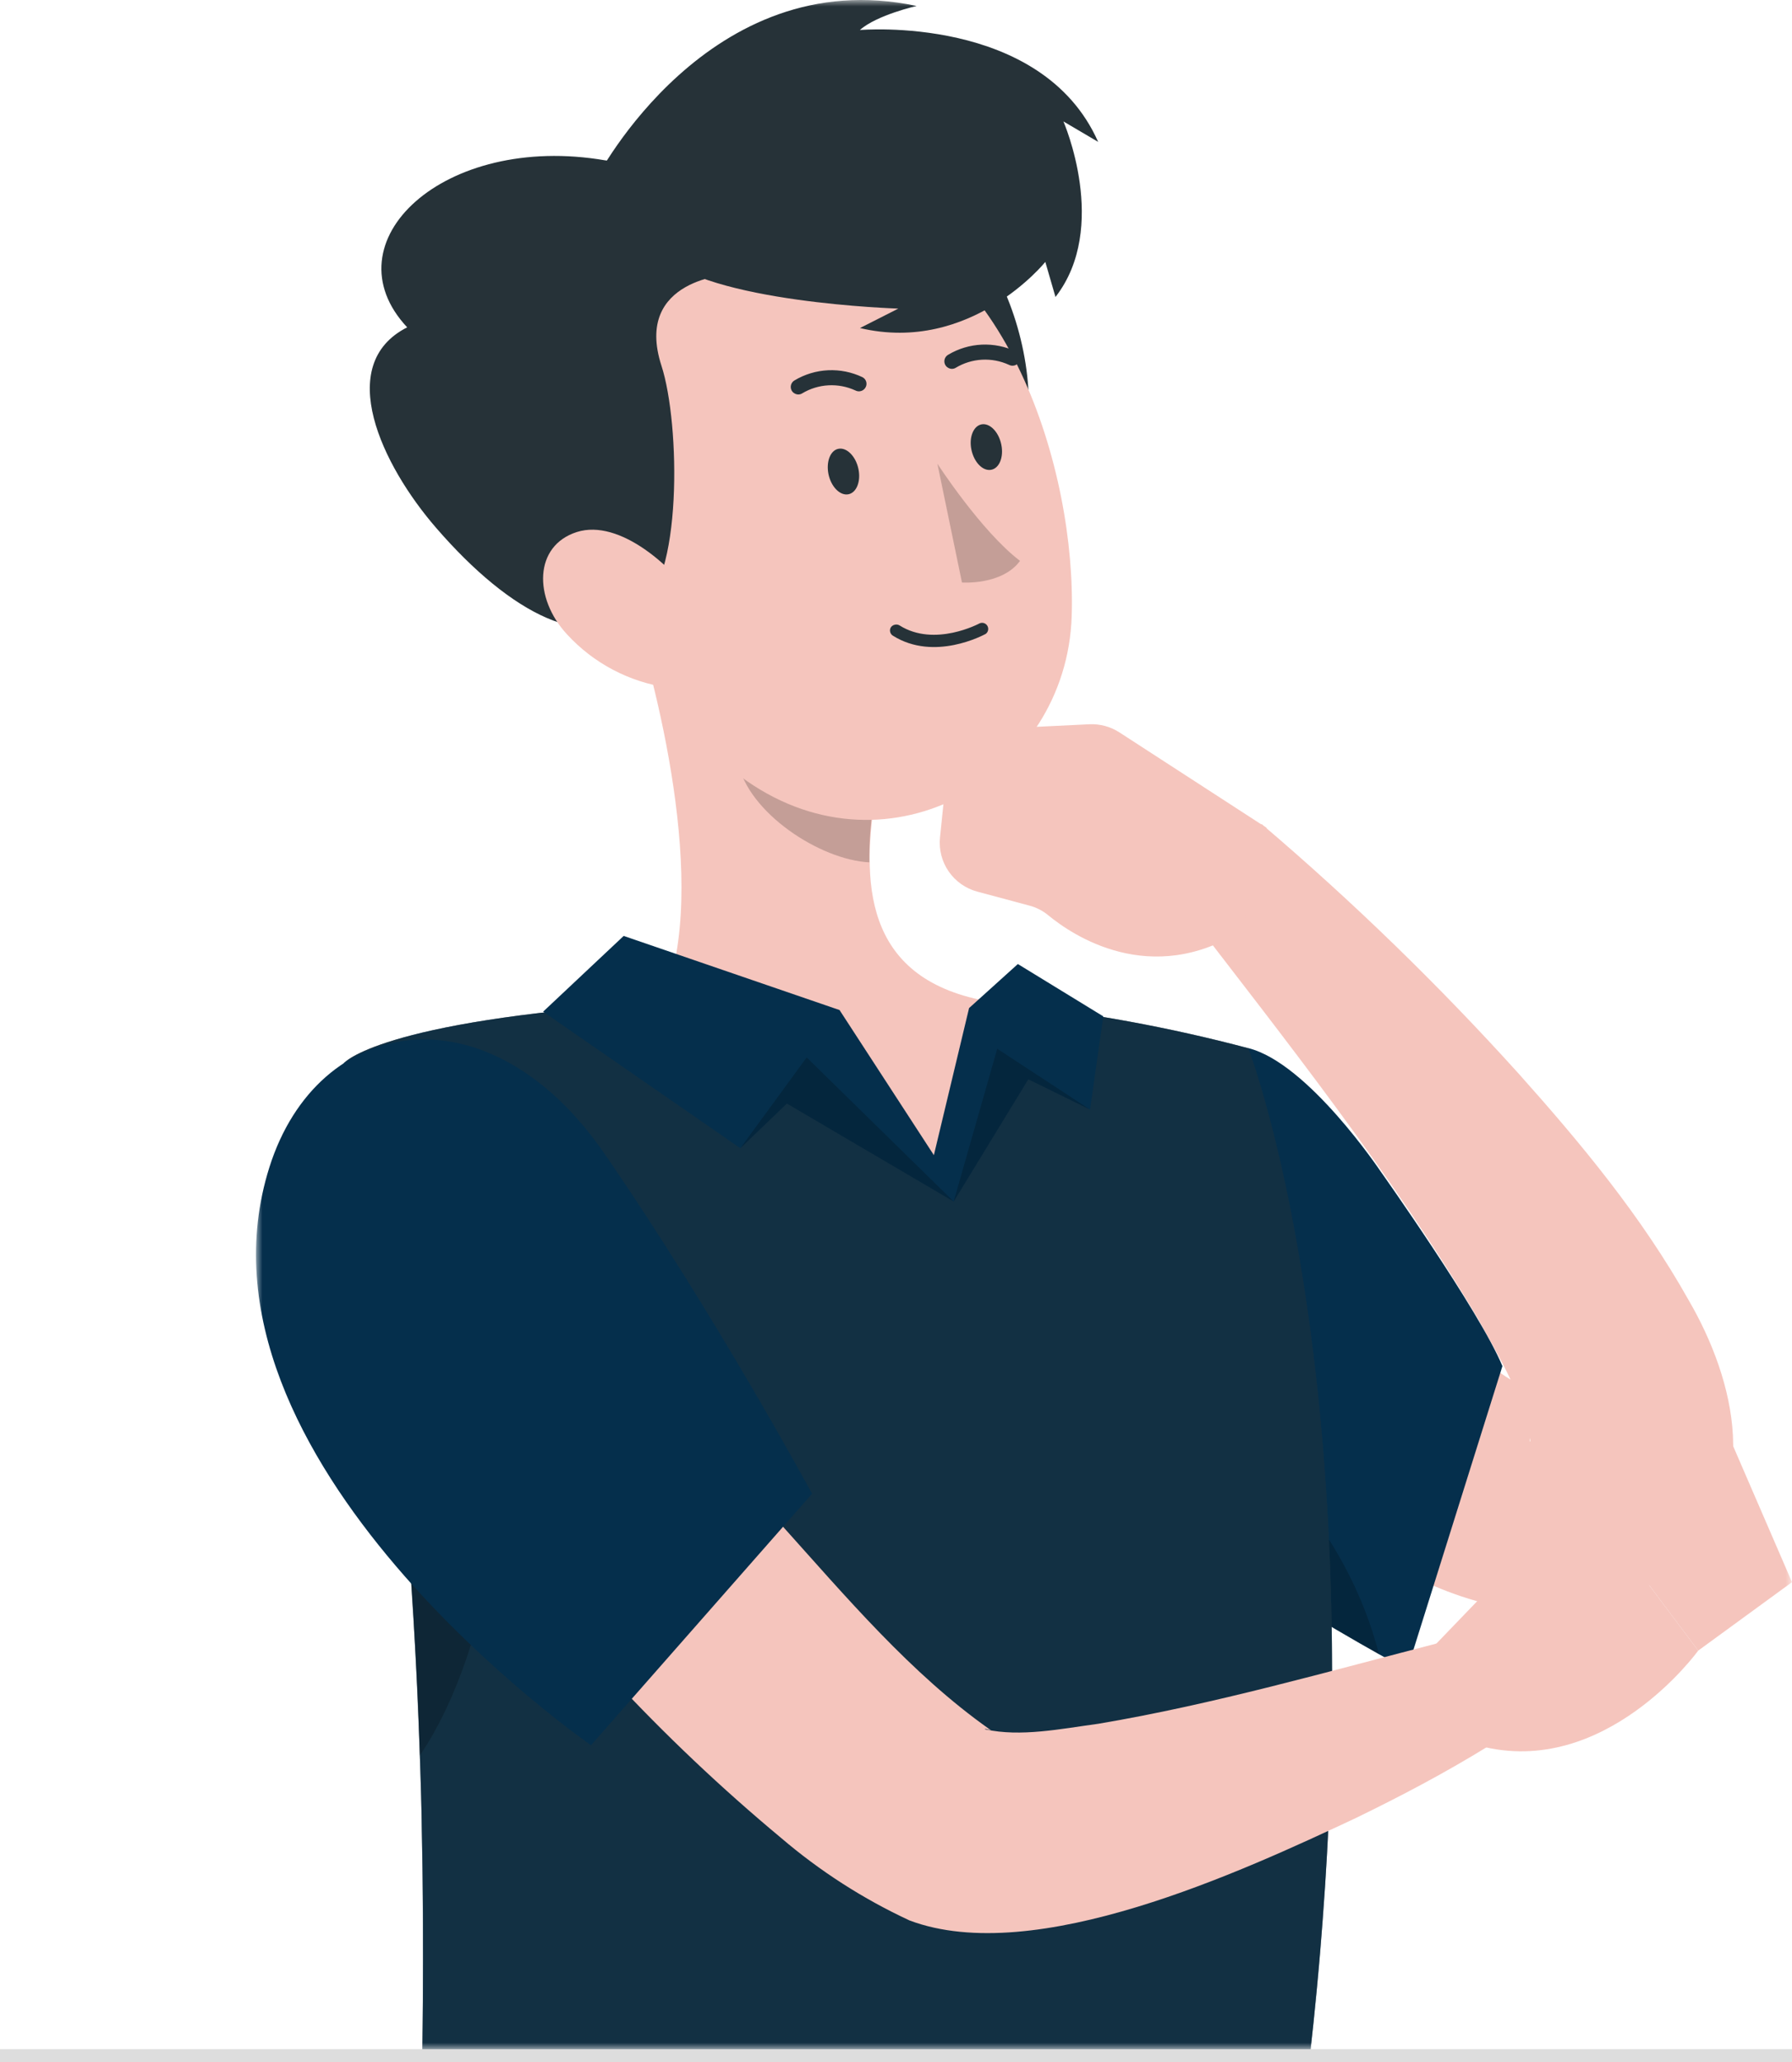
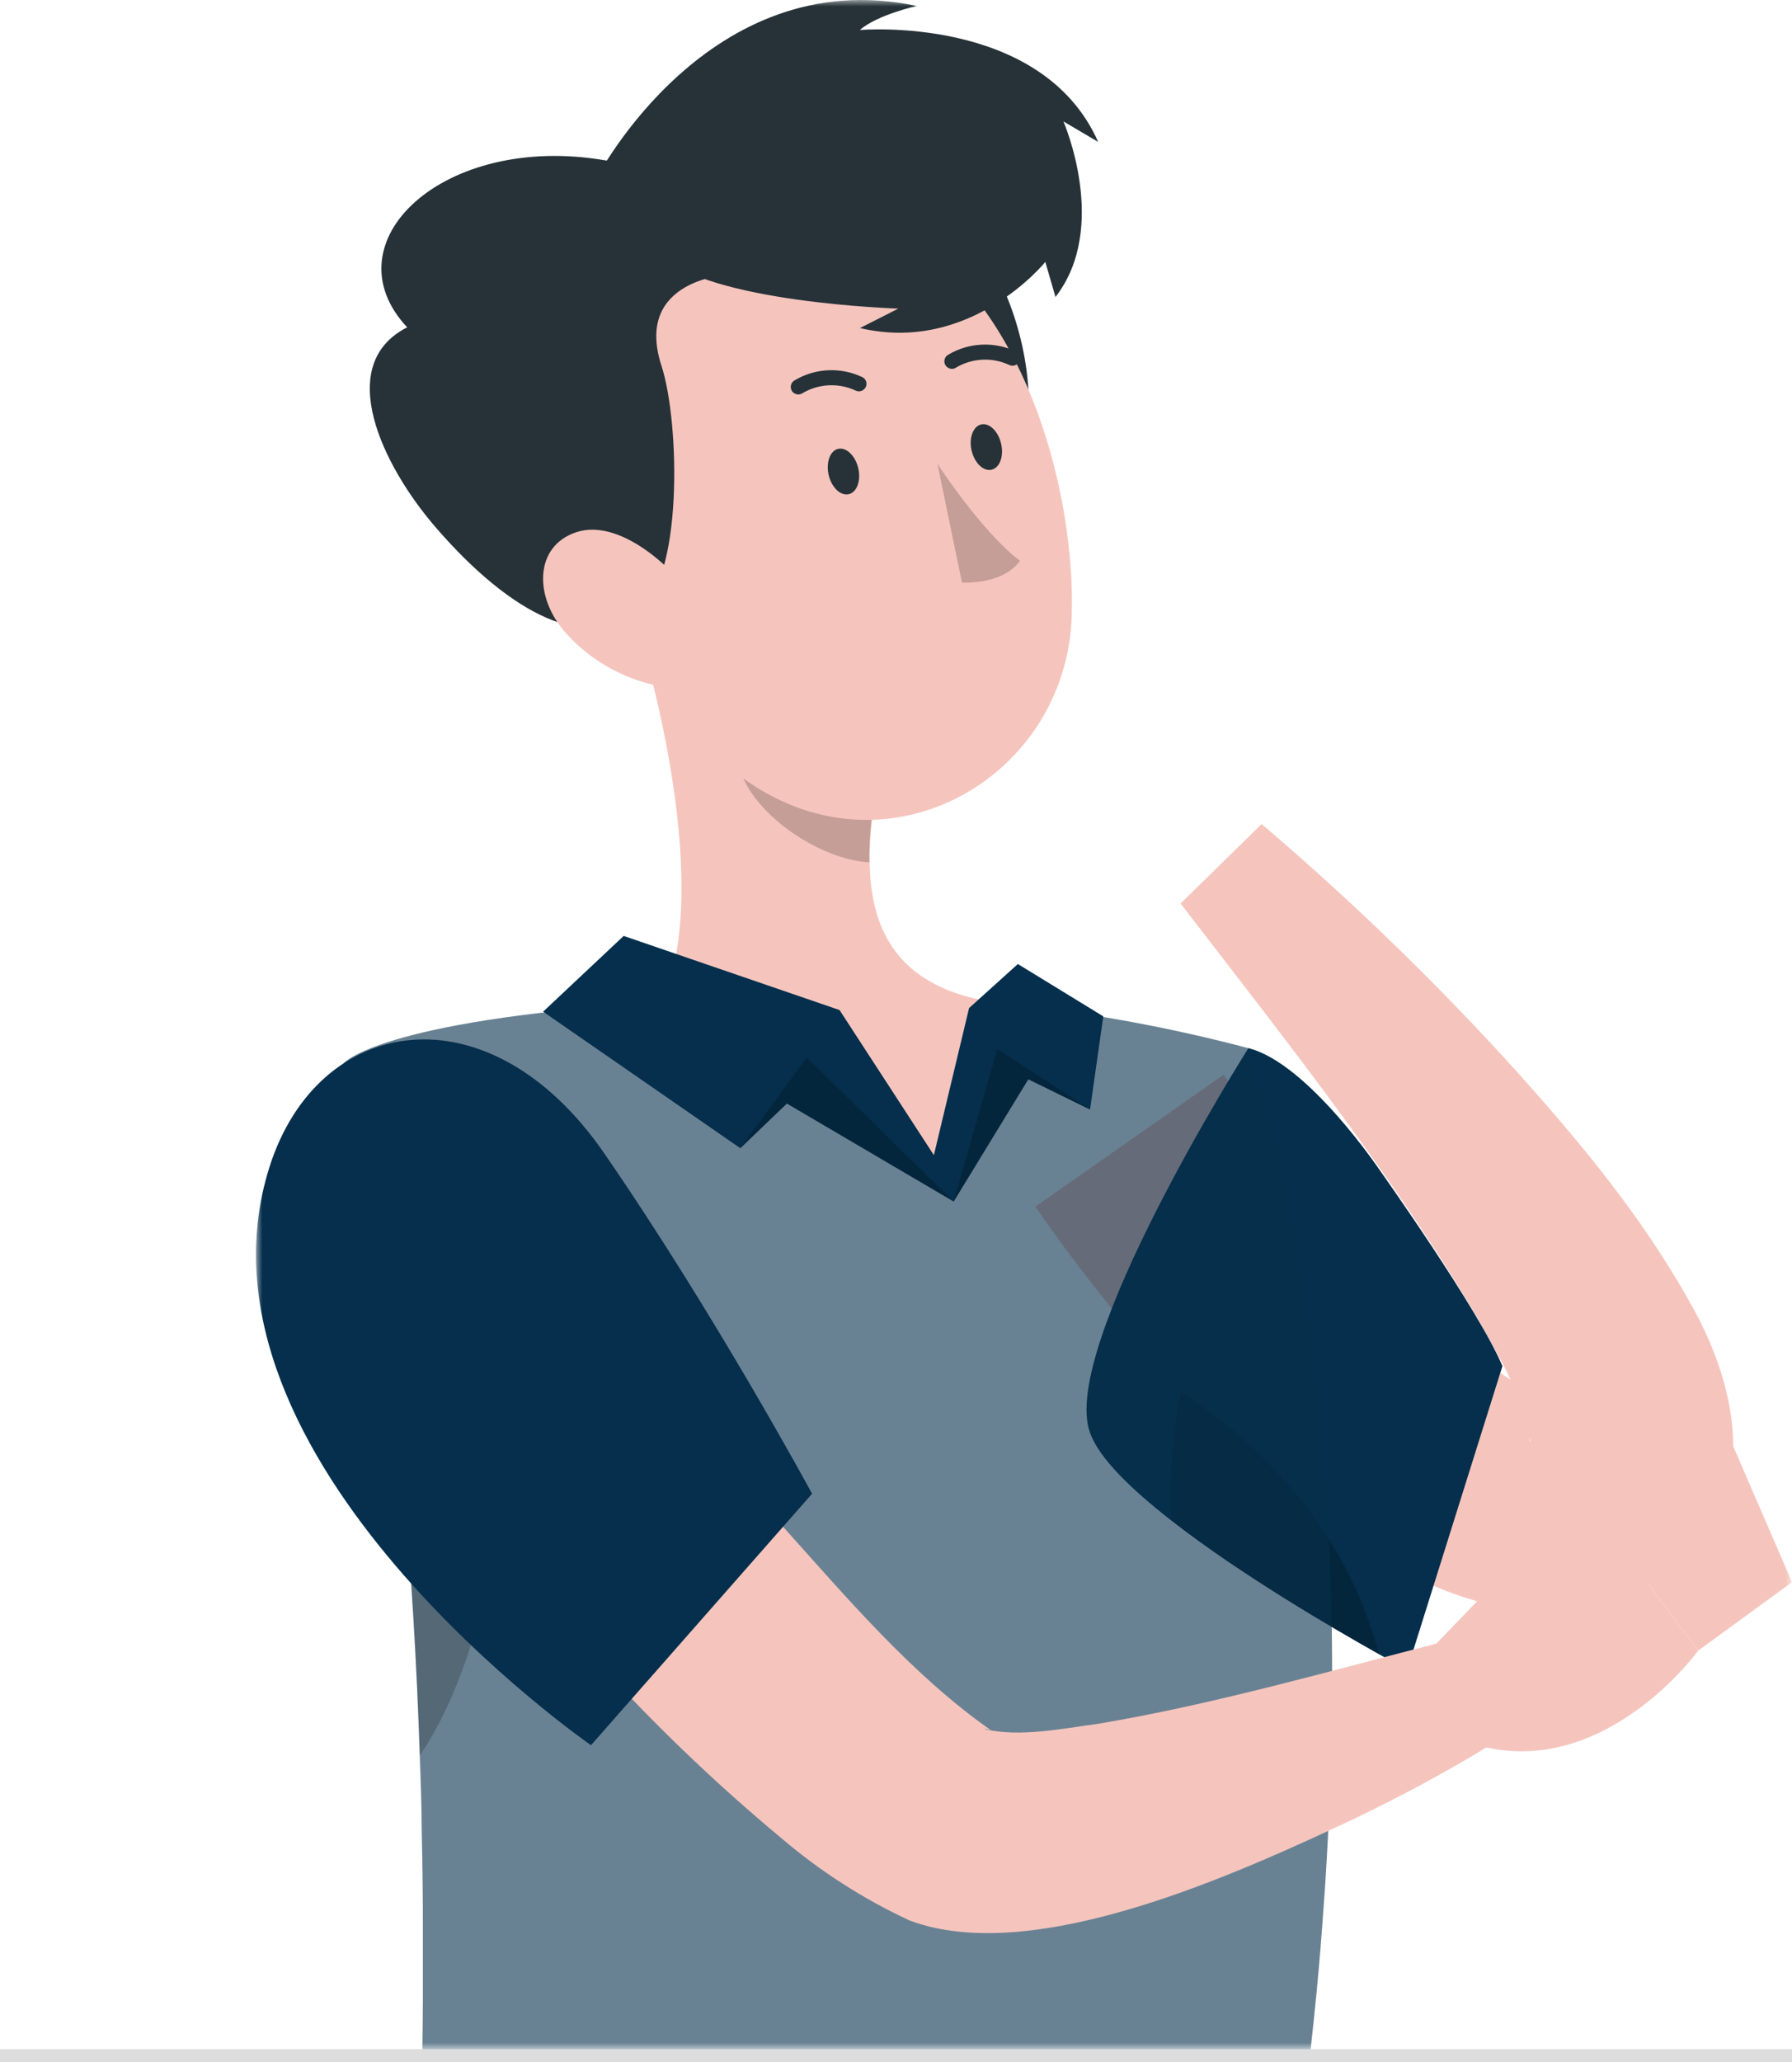
<svg xmlns="http://www.w3.org/2000/svg" width="140" height="161" viewBox="0 0 140 161" fill="none">
  <mask id="mask0_48_191" style="mask-type:alpha" maskUnits="userSpaceOnUse" x="20" y="0" width="120" height="160">
    <rect x="20" width="120" height="160" fill="#D9D9D9" />
  </mask>
  <g mask="url(#mask0_48_191)">
    <path d="M95.59 83.928C101.82 92.022 108.466 100.525 116.511 106.678C117.941 107.798 119.551 108.666 121.272 109.245C121.392 109.28 121.272 109.343 121.132 109.442C120.991 109.54 121.047 109.526 121.047 109.583C121.047 109.639 120.829 109.78 120.773 109.829C120.049 110.507 119.601 111.429 119.514 112.417C119.514 112.614 119.556 112.6 119.556 112.473C119.127 109.238 117.165 106.052 115.506 103.035C108.79 91.692 100.344 81.094 92.235 70.545L98.564 64.342C105.689 70.402 112.408 76.923 118.677 83.865C123.516 89.28 128.242 94.962 131.913 101.495C135.562 107.747 137.743 116.615 131.244 122.122C128.368 124.531 124.736 125.852 120.984 125.856C108.677 125.687 97.425 114.083 89.879 105.743C86.662 102.077 83.659 98.228 80.885 94.216L95.568 83.928H95.59Z" fill="#F5C5BD" />
-     <path d="M77.699 56.909L85.118 56.55C85.943 56.514 86.759 56.735 87.453 57.183L98.944 64.631L97.038 72.641C89.879 77.156 83.768 73.006 81.897 71.466C81.465 71.107 80.958 70.848 80.413 70.707L76.349 69.617C75.441 69.374 74.649 68.816 74.116 68.043C73.582 67.27 73.342 66.332 73.437 65.397L73.943 60.474C74.035 59.528 74.466 58.646 75.156 57.991C75.846 57.336 76.749 56.952 77.699 56.909Z" fill="#F5C5BD" />
    <path d="M117.376 106.664L109.936 130.371C109.936 130.371 109.099 129.928 107.735 129.161C104.141 127.143 96.87 122.909 91.497 118.711C88.374 116.278 85.871 113.859 85.167 111.889C82.671 105.279 97.531 81.839 97.531 81.839C102.2 83.007 107.868 91.474 107.868 91.474C107.868 91.474 115.583 102.353 117.376 106.664Z" fill="#052F4C" />
    <path opacity="0.2" d="M107.735 129.161C104.141 127.143 96.87 122.909 91.497 118.711C91.359 115.368 91.616 112.021 92.263 108.739C92.263 108.739 104.204 115.504 107.735 129.161Z" fill="black" />
-     <path d="M97.523 81.846C97.523 81.846 111.926 118.95 97.995 187.96L32.339 187.798C31.91 177.721 36.474 130.532 26.868 83.013C26.868 83.013 29.561 79.722 50.743 78.323C59.126 77.767 71.285 77.704 78.655 78.393C85.025 79.049 91.334 80.204 97.523 81.846Z" fill="#263238" />
    <path opacity="0.6" d="M103.923 139.344C103.832 141.855 103.705 144.436 103.536 147.08C103.389 149.239 103.227 151.454 103.03 153.719C102.784 156.419 102.503 159.197 102.151 162.045C101.884 164.389 101.579 166.762 101.237 169.162C100.819 172.083 100.351 175.07 99.83 178.122C99.282 181.314 98.677 184.592 97.995 187.967L32.339 187.805C32.24 185.611 32.381 181.659 32.564 176.335C32.641 174.226 32.719 171.849 32.796 169.303C32.845 167.453 32.895 165.484 32.937 163.438C32.979 161.159 33.021 158.761 33.035 156.25C33.035 154.305 33.035 152.294 33.035 150.217C33.035 147.818 33 145.343 32.944 142.804C32.944 140.92 32.859 139.007 32.796 137.059C32.564 130.132 32.149 122.797 31.46 115.209C30.509 104.401 28.971 93.654 26.854 83.014C26.854 83.014 29.554 79.722 50.764 78.323C59.147 77.767 71.299 77.697 78.683 78.393C85.053 79.055 91.361 80.209 97.552 81.846C97.552 81.846 105.231 101.685 103.923 139.344Z" fill="#052F4C" />
    <path opacity="0.2" d="M39.639 112.199C39.639 112.199 39.055 127.867 32.796 137.073C32.564 130.146 32.149 122.811 31.46 115.223C34.027 113.261 36.819 112.1 39.639 112.199Z" fill="black" />
    <path d="M49.92 49.356C52.508 58.14 55.792 74.357 50.096 80.911C59.006 83.724 65.42 85.623 73.303 91.46C75.371 85.728 77.896 78.295 77.896 78.295C67.698 76.846 67.263 69.427 68.353 62.317L49.92 49.356Z" fill="#F5C5BD" />
    <path opacity="0.2" d="M57.403 54.651L68.31 62.324C68.028 63.977 67.896 65.653 67.916 67.331C64.056 67.141 58.43 63.449 57.649 59.497C57.273 57.91 57.19 56.268 57.403 54.651Z" fill="black" />
    <path d="M42.431 78.991L48.725 73.077L65.589 78.864L72.959 90.194L75.709 78.71L79.52 75.271L86.194 79.357L85.16 86.635L80.336 84.272L74.506 93.816L61.475 86.164L57.839 89.652L42.431 78.991Z" fill="#052F4C" />
    <path opacity="0.2" d="M74.506 93.816L77.91 81.889L85.16 86.636L80.336 84.273L74.506 93.816Z" fill="black" />
    <path opacity="0.2" d="M74.506 93.816L63.022 82.564L57.839 89.652L61.475 86.164L74.506 93.816Z" fill="black" />
    <path d="M46.727 102.001C50.947 107.086 56.714 114.147 60.989 118.999C66.088 124.667 71.159 130.687 77.326 135.033C77.565 135.181 77.291 135.033 77.171 135.033C77.106 135.009 77.037 134.995 76.967 134.991C76.911 134.991 76.967 134.991 76.967 135.026C79.738 135.638 82.854 134.991 85.814 134.59C94.837 133.071 103.712 130.518 112.749 128.191L116.3 136.327C112.876 138.437 109.465 140.23 105.92 141.953C97.038 146.117 80.863 153.634 71.06 149.949C67.438 148.268 64.062 146.1 61.025 143.507C56.355 139.622 51.938 135.441 47.803 130.99C43.746 126.679 39.906 122.269 36.207 117.67C34.962 116.137 33.795 114.632 32.557 112.986L46.727 102.001Z" fill="#F5C5BD" />
    <path d="M21.045 91.143C13.85 113.943 46.172 136.264 46.172 136.264L63.444 116.629C63.444 116.629 55.835 102.564 47.213 90.06C38.19 76.98 24.835 79.146 21.045 91.143Z" fill="#052F4C" />
    <path d="M111.335 129.246L123.488 116.629L132.672 128.88C132.672 128.88 125.422 138.923 115.555 136.306L111.335 129.246Z" fill="#F5C5BD" />
    <path d="M135.337 112.761L140 123.535L132.672 128.88L123.488 116.629L135.337 112.761Z" fill="#F5C5BD" />
    <path d="M73.374 16.732C79.626 19.186 83.923 36.233 76.32 40.34C68.718 44.447 61.524 12.091 73.374 16.732Z" fill="#263238" />
    <path d="M46.404 36.796C49.639 48.751 50.933 55.847 58.359 60.988C69.499 68.724 83.325 60.636 83.726 48.111C84.091 36.859 78.733 19.215 65.863 16.465C53.19 13.743 43.183 24.869 46.404 36.796Z" fill="#F5C5BD" />
    <path d="M57.079 21.423L55.757 10.93C53.17 12.339 50.205 12.895 47.283 12.52C34.624 10.347 25.588 18.919 31.811 25.558C26.087 28.462 29.828 36.325 34.076 41.219C39.976 48.034 46.031 51.065 49.829 47.549C53.345 45.572 53.148 33.083 51.678 28.561C49.456 21.711 57.079 21.423 57.079 21.423Z" fill="#263238" />
    <path d="M44.294 49.525C46.364 51.782 49.153 53.253 52.185 53.688C56.017 54.145 56.693 50.572 54.59 47.267C52.691 44.292 48.408 40.474 45.061 41.542C41.713 42.611 41.671 46.69 44.294 49.525Z" fill="#F5C5BD" />
    <path d="M64.724 37.021C64.928 37.998 65.617 38.709 66.264 38.596C66.911 38.484 67.269 37.598 67.066 36.62C66.862 35.642 66.172 34.932 65.525 35.038C64.879 35.143 64.527 36.036 64.724 37.021Z" fill="#263238" />
    <path d="M75.891 35.108C76.095 36.093 76.778 36.796 77.424 36.683C78.072 36.571 78.43 35.692 78.226 34.707C78.022 33.723 77.333 33.019 76.693 33.132C76.053 33.245 75.688 34.138 75.891 35.108Z" fill="#263238" />
    <path d="M73.233 36.205C73.233 36.205 76.651 41.48 79.689 43.793C78.282 45.713 75.153 45.481 75.153 45.481L73.233 36.205Z" fill="#C49E97" />
    <path d="M62.063 30.711C61.976 30.661 61.903 30.589 61.853 30.502C61.815 30.434 61.79 30.36 61.781 30.283C61.772 30.206 61.778 30.127 61.799 30.052C61.82 29.978 61.855 29.908 61.903 29.847C61.951 29.786 62.011 29.735 62.079 29.697C62.875 29.222 63.775 28.952 64.7 28.909C65.626 28.867 66.547 29.053 67.383 29.452C67.452 29.488 67.513 29.537 67.563 29.597C67.612 29.657 67.649 29.726 67.671 29.8C67.693 29.874 67.7 29.952 67.692 30.029C67.683 30.106 67.659 30.181 67.621 30.248C67.546 30.385 67.421 30.486 67.272 30.53C67.123 30.575 66.962 30.559 66.825 30.486C66.164 30.182 65.439 30.045 64.713 30.086C63.987 30.127 63.282 30.345 62.659 30.721C62.569 30.775 62.465 30.802 62.36 30.8C62.255 30.798 62.152 30.767 62.063 30.711Z" fill="#263238" />
    <path d="M74.064 28.711C73.976 28.661 73.903 28.589 73.853 28.502C73.815 28.434 73.79 28.36 73.781 28.283C73.772 28.206 73.778 28.127 73.799 28.052C73.82 27.978 73.855 27.908 73.903 27.847C73.951 27.786 74.011 27.735 74.079 27.697C74.875 27.222 75.775 26.952 76.7 26.909C77.626 26.867 78.547 27.053 79.383 27.452C79.452 27.488 79.513 27.537 79.563 27.597C79.612 27.657 79.649 27.726 79.671 27.8C79.693 27.874 79.7 27.952 79.692 28.029C79.683 28.106 79.659 28.181 79.621 28.248C79.546 28.385 79.421 28.486 79.272 28.53C79.123 28.575 78.962 28.559 78.825 28.486C78.164 28.182 77.439 28.045 76.713 28.086C75.987 28.127 75.282 28.345 74.659 28.721C74.569 28.775 74.465 28.802 74.36 28.8C74.255 28.798 74.152 28.767 74.064 28.711Z" fill="#263238" />
    <path d="M46.615 13.891C46.615 13.891 55.349 -2.987 71.609 0.466C71.609 0.466 68.5 1.169 67.178 2.343C67.178 2.343 81.37 1.106 85.793 11.078L83.079 9.482C83.079 9.482 86.693 17.745 82.46 23.188L81.665 20.452C81.665 20.452 75.856 27.661 67.185 25.614L70.181 24.095C70.181 24.095 55.244 23.638 51.545 19.826C47.846 16.015 46.615 13.891 46.615 13.891Z" fill="#263238" />
-     <path d="M69.898 48.78C69.961 48.763 70.027 48.759 70.092 48.767C70.157 48.776 70.219 48.798 70.275 48.831C73.019 50.565 76.511 48.682 76.543 48.666C76.652 48.621 76.773 48.618 76.884 48.656C76.994 48.695 77.087 48.773 77.144 48.875C77.201 48.978 77.219 49.097 77.193 49.212C77.168 49.326 77.101 49.428 77.006 49.496C76.84 49.584 72.993 51.663 69.764 49.638C69.656 49.575 69.578 49.471 69.546 49.351C69.513 49.23 69.53 49.102 69.591 48.993C69.625 48.939 69.67 48.892 69.723 48.856C69.775 48.819 69.835 48.793 69.898 48.78Z" fill="#263238" />
  </g>
  <line x1="-4.37114e-08" y1="160.5" x2="140" y2="160.5" stroke="#DDDDDD" />
</svg>